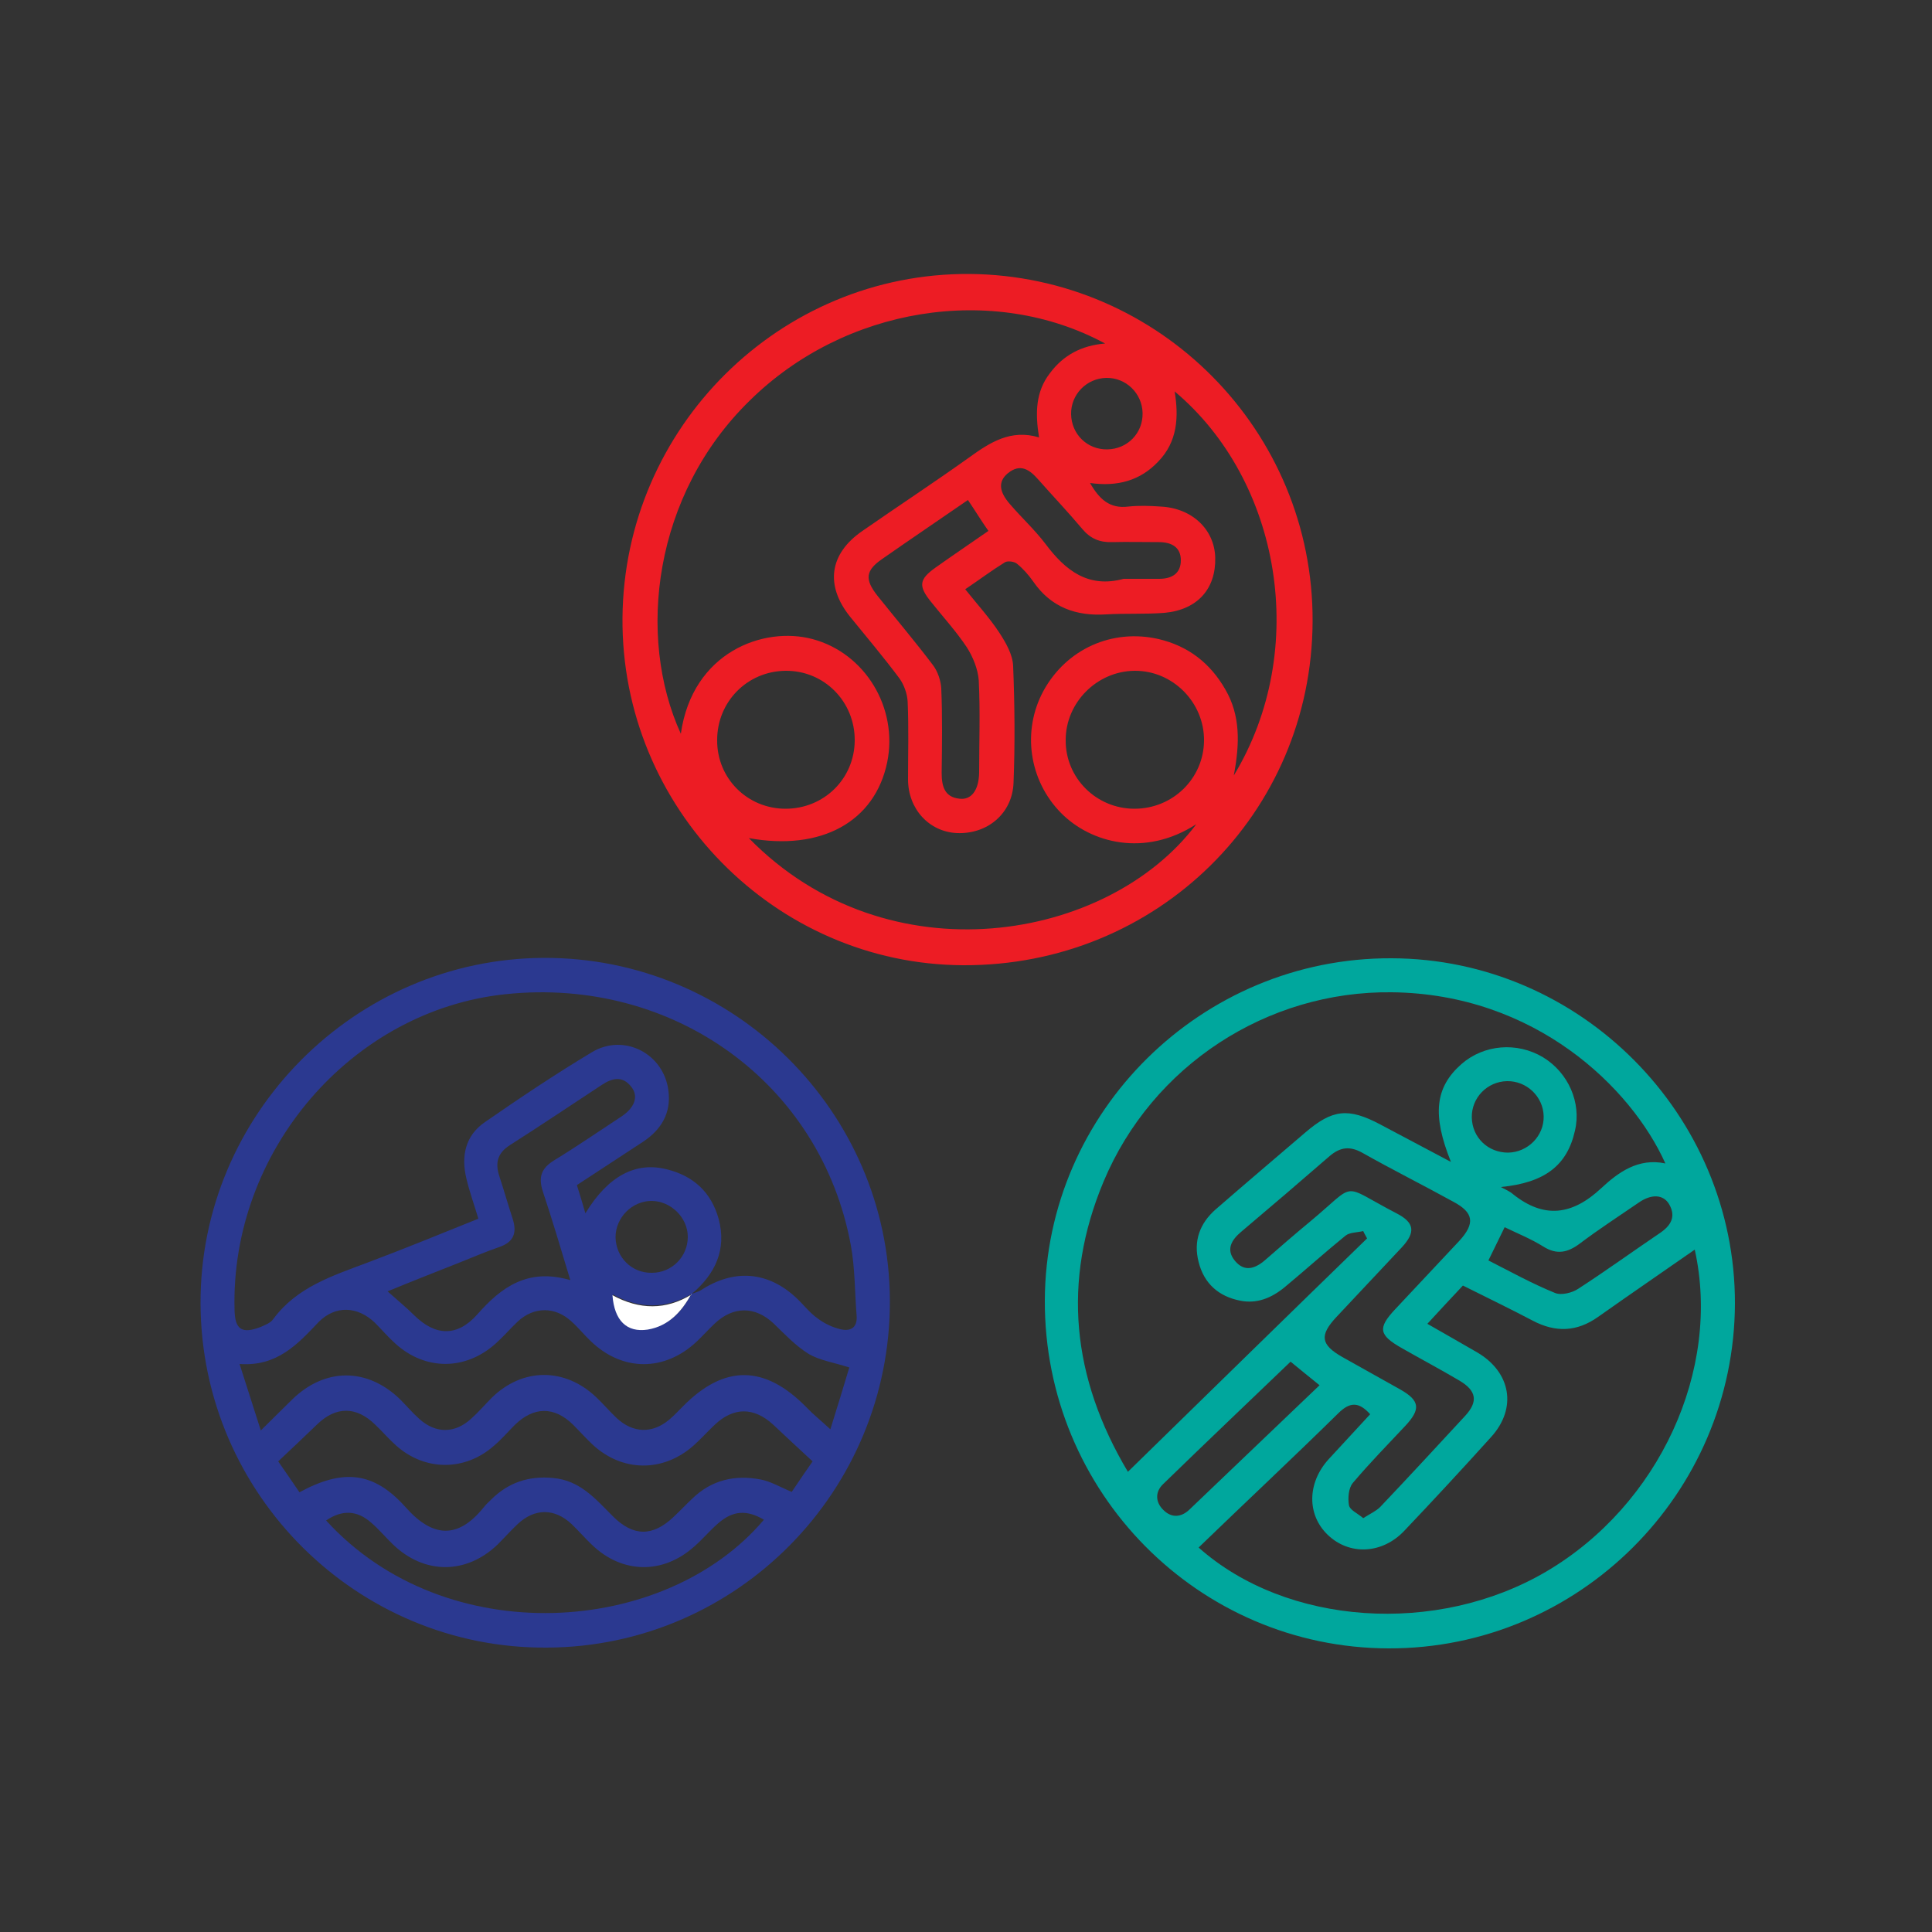
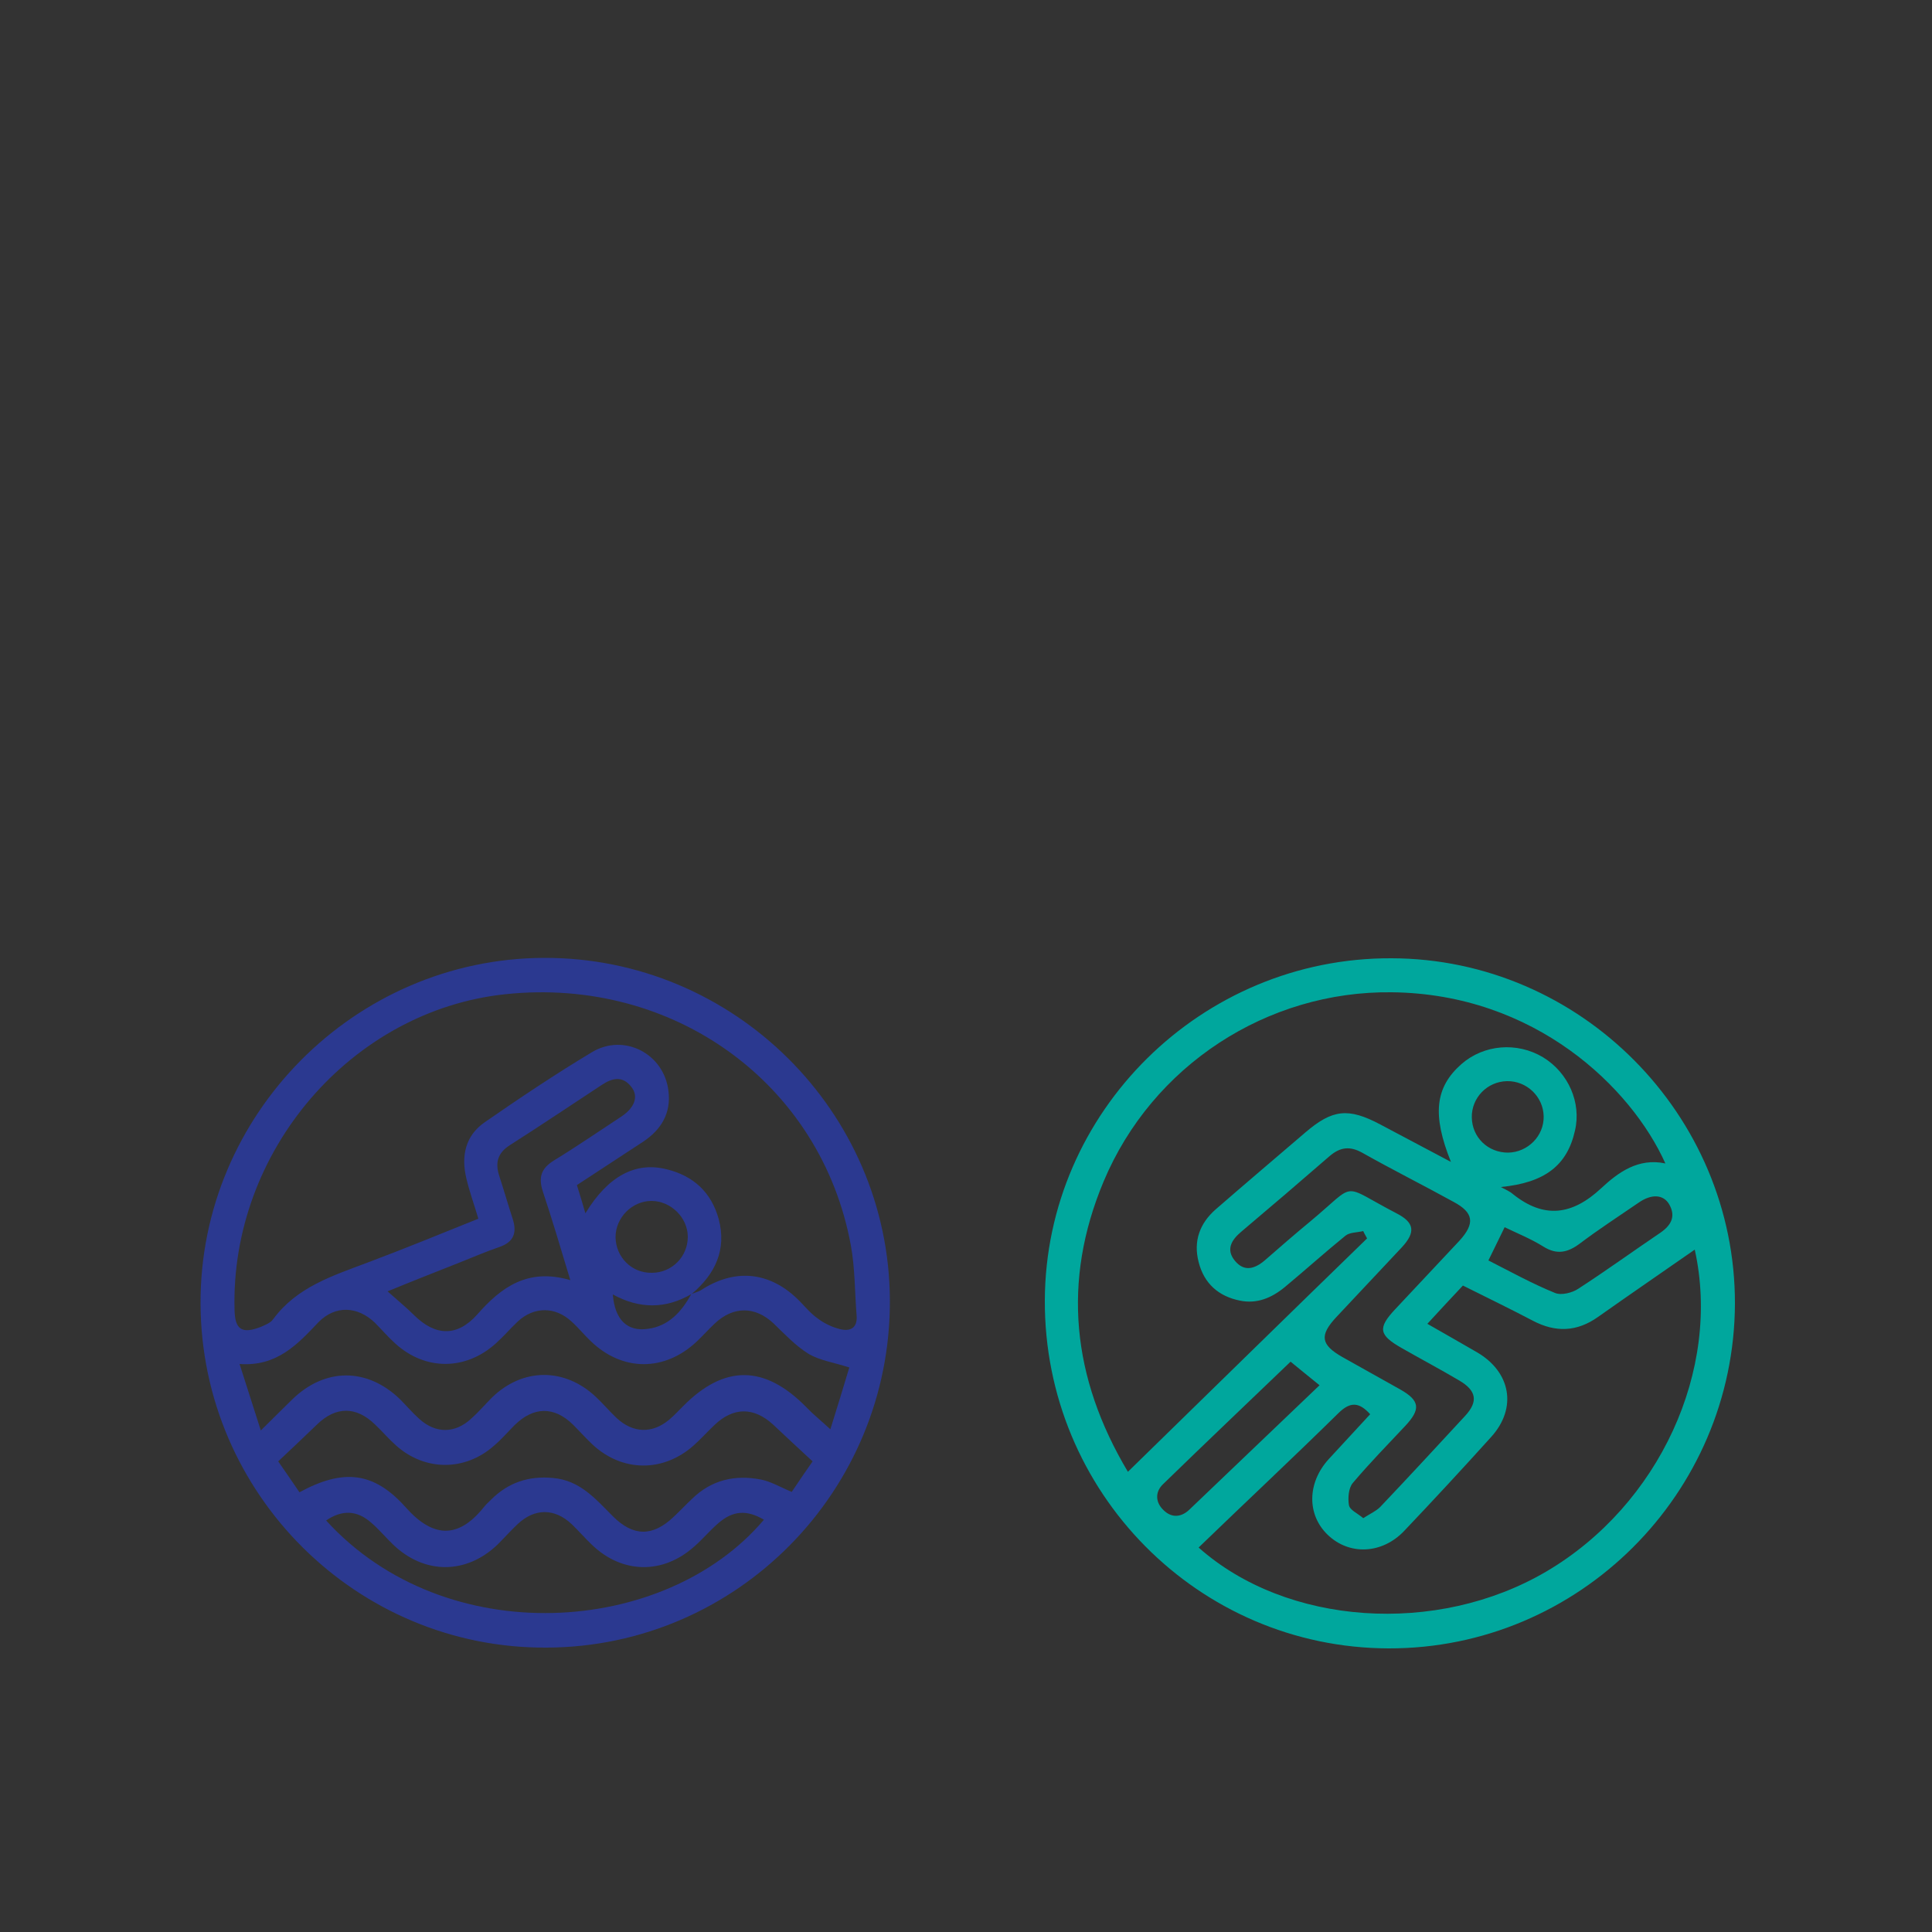
<svg xmlns="http://www.w3.org/2000/svg" version="1.1" id="Layer_1" x="0px" y="0px" viewBox="0 0 500 500" style="enable-background:new 0 0 500 500;" xml:space="preserve">
  <rect x="0" y="0" width="500" height="500" fill="#333333" stroke="none" />
  <style type="text/css">
	.st0{fill:#00A79D;}
	.st1{fill:#ED1C24;}
	.st2{fill:#2B3990;}
	.st3{fill:#FFFFFF;}
</style>
  <path class="st0" d="M449,337.4c-0.2,49.2-40.4,89.3-89.6,89.2c-49.3-0.1-89.2-40.5-89-90.1c0.2-48.8,40.6-88.7,89.7-88.5  C409,248.1,449.1,288.5,449,337.4z M388.4,307.2c1.3,0.7,2.3,1.1,3.1,1.8c8.1,6.5,15.4,5.5,22.9-1.5c4.4-4.1,9.6-7.9,16.6-6.4  c-8.8-19.6-33.7-43.9-70.8-44.3c-32.2-0.4-62,18.9-74.6,49c-10.8,25.8-8.2,50.8,6.3,75.1c21-20.5,41.4-40.5,61.9-60.4  c-0.3-0.6-0.7-1.2-1-1.9c-1.6,0.4-3.5,0.3-4.6,1.2c-5.3,4.3-10.4,8.9-15.7,13.3c-3.4,2.8-7.2,4.4-11.6,3.5c-5.5-1.1-9.3-4.4-10.7-10  c-1.4-5.4,0.3-10,4.4-13.6c7.7-6.7,15.5-13.3,23.2-19.9c7-6,11.1-6.5,19.4-2.1c6,3.2,11.9,6.3,18.3,9.7c-4.9-12.2-4.1-19.3,2.7-25.3  c5.8-5.1,14.4-5.8,21.1-1.8c6.6,4,10,11.8,8.3,19C405.6,301.6,399.8,306.1,388.4,307.2z M438.6,323.4c-8.6,6-16.8,11.6-25,17.4  c-5.5,3.9-11,4.1-16.9,1c-5.9-3.1-11.9-6-18.1-9.1c-3.1,3.3-6,6.4-9.2,9.9c4.5,2.6,8.8,5,12.9,7.4c8.7,5.1,10.4,14.4,3.6,21.9  c-7.4,8.2-14.9,16.3-22.5,24.3c-5.7,6-14.2,6.4-19.8,1c-5.4-5.2-5.3-13.4,0.2-19.5c3.6-3.9,7.2-7.8,10.8-11.7  c-2.9-3.2-5.2-3.3-8.3-0.2c-11.9,11.7-24.1,23.1-36.1,34.7c22.7,20.2,61.6,22.9,90,6.2C429.4,389.5,445.5,354.5,438.6,323.4z   M352.8,392.9c1.7-1.1,3.3-1.8,4.4-2.9c7.4-7.8,14.7-15.7,22-23.6c3.4-3.7,2.9-6.5-1.5-9.1c-4.9-2.9-10-5.6-14.9-8.4  c-6-3.4-6.3-5.2-1.7-10.1c5.5-5.9,11.1-11.8,16.6-17.7c4.1-4.5,3.7-7.3-1.6-10.1c-7.8-4.3-15.8-8.3-23.6-12.7  c-3.1-1.7-5.6-1.5-8.4,0.9c-7.6,6.6-15.2,13.1-22.9,19.6c-2.5,2.1-4,4.6-1.6,7.5c2.4,2.9,5.1,2.1,7.7-0.1c3.9-3.4,7.8-6.8,11.8-10.1  c12.4-10.3,7.5-9.8,22.3-2.1c4.7,2.4,5,4.9,1.4,8.8c-5.6,6-11.3,12-16.9,18c-4.5,4.8-4.1,7.2,1.5,10.4c5,2.8,10,5.6,15,8.4  c5.1,2.9,5.3,5.1,1.3,9.4c-4.6,4.9-9.3,9.7-13.6,14.8c-1.1,1.3-1.3,3.9-1,5.7C349.3,390.8,351.3,391.6,352.8,392.9z M385.2,326.2  c5.7,2.9,11.3,6,17.2,8.4c1.6,0.7,4.5,0,6.1-1.1c7.1-4.6,14-9.6,21.1-14.4c2.8-1.9,4.2-4.2,2.4-7.4c-1.5-2.6-4.6-2.8-8-0.4  c-5.1,3.5-10.2,6.8-15.1,10.5c-3.2,2.4-6,3-9.5,0.8c-3.2-2-6.7-3.4-10-5C388,320.4,386.8,323,385.2,326.2z M334,352.4  c-10.2,9.8-21.7,20.7-33,31.7c-2.1,2-2,4.7,0.1,6.7c2.1,2.1,4.6,1.9,6.7-0.1c11.3-10.8,22.6-21.6,33.7-32.2  C339,356.5,336.7,354.6,334,352.4z M390.3,298.3c5.1-0.1,9.3-4.3,9.2-9.4c-0.1-5.1-4.4-9.2-9.5-9.1c-5.1,0.1-9.2,4.3-9.1,9.4  C381,294.4,385.1,298.3,390.3,298.3z" />
-   <path class="st1" d="M339.7,160.8c-0.2,49.8-40.3,89.2-90.4,89c-48.8-0.2-88.6-40.8-88.2-89.9c0.4-49.3,40.7-89.3,89.8-89  C300.1,71.3,339.9,111.5,339.7,160.8z M176.2,189.9c3-21.2,21.5-27.9,34.1-24.5c13.5,3.6,22.2,17.7,19.3,31.9  c-3.2,15.4-17.1,23-35.8,19.6c36,36.8,93.1,26.7,115.8-3.6c-13.3,8.6-27.3,4.9-35-2.9c-8.3-8.4-10.2-21.3-4.5-31.7  c5.9-10.7,17.7-16.1,29.8-13.3c7.6,1.8,13.3,6.2,17.2,13c3.9,6.7,3.8,13.9,2.2,22.3c19.7-32.5,12.2-76.3-15.3-99.4  c1.1,6.7,0.7,13-4.2,18.1c-4.7,5-10.6,6.6-17.7,5.6c2.4,4.2,5.1,6.7,9.9,6.1c2.8-0.3,5.6-0.2,8.4,0c8.1,0.4,13.9,5.9,14.1,13.2  c0.2,8.1-4.6,13.5-13.1,14.3c-5,0.4-10.1,0.1-15.1,0.4c-7.8,0.5-14.3-1.8-18.9-8.5c-1.2-1.7-2.6-3.3-4.2-4.6  c-0.7-0.6-2.4-0.8-3.1-0.4c-3.4,2.1-6.6,4.5-10.3,7c3.2,4,6.3,7.4,8.8,11.2c1.7,2.6,3.5,5.7,3.6,8.7c0.4,10,0.5,20.1,0.1,30.2  c-0.3,7.9-6.7,13.3-14.6,13c-7.2-0.3-12.7-6.2-12.7-13.9c0-6.7,0.2-13.4-0.1-20.1c-0.1-2-0.9-4.3-2.1-6c-4.1-5.5-8.5-10.7-12.8-16  c-6.5-8.1-5.4-16.3,3.2-22.2c9.2-6.4,18.5-12.5,27.6-19c5.4-3.9,10.8-7.4,18.1-5.2c-1-6.3-0.9-11.8,2.8-16.6  c3.5-4.7,8.2-7.2,14.3-7.7c-29.1-15.7-67.5-9.4-92,14.8C169.1,128,164.7,164.7,176.2,189.9z M293.6,209.3c9.9,0,17.9-7.8,18-17.6  c0.1-9.9-8.1-18.2-18-18.1c-9.7,0.1-17.8,8.2-17.8,17.9C275.7,201.3,283.7,209.3,293.6,209.3z M203.3,209.3  c9.9,0,17.8-7.7,17.9-17.6c0.1-10.1-7.9-18.2-17.9-18.1c-9.9,0.1-17.7,8-17.7,17.9C185.5,201.4,193.4,209.3,203.3,209.3z   M250.5,129.4c-7.4,5.1-14.8,10.1-22.1,15.2c-4.4,3-4.7,5.3-1.3,9.6c4.8,6,9.8,11.9,14.4,18c1.2,1.6,2,4,2.1,6  c0.3,7.2,0.2,14.5,0.1,21.8c0,3.4,0.7,6.3,4.6,6.7c3.1,0.4,5-2.2,5.1-6.7c0-8,0.3-15.9-0.1-23.9c-0.2-2.9-1.5-6.1-3.1-8.6  c-2.8-4.2-6.2-7.9-9.3-11.8c-3.3-4.1-3-5.8,1.2-8.8c4.5-3.2,9.1-6.3,13.7-9.5C253.9,134.7,252.4,132.2,250.5,129.4z M290.8,149.8  c3.1,0,6.1,0,9.2,0c3.3,0,5.6-1.4,5.6-4.8c0-3.4-2.4-4.7-5.7-4.7c-4,0-8.1-0.1-12.1,0c-3.2,0.1-5.6-0.9-7.7-3.4  c-3.7-4.4-7.6-8.5-11.4-12.8c-2.2-2.5-4.6-4.3-7.9-1.6c-2.5,2.1-2.3,4.7,0.6,8c3,3.5,6.4,6.6,9.2,10.3  C275.7,147.6,281.6,152.3,290.8,149.8z M286.6,116.3c5.2-0.1,9.2-4.2,9.1-9.4c-0.1-5.1-4.3-9.2-9.4-9.1c-5.1,0.1-9.2,4.3-9.1,9.4  C277.3,112.4,281.4,116.4,286.6,116.3z" />
  <path class="st2" d="M51.9,337.4c-0.2-48.9,39.9-89.3,88.8-89.5c49.1-0.2,89.4,39.7,89.6,88.6c0.2,49.4-39.6,89.7-88.8,89.9  C92.4,426.7,52.1,386.7,51.9,337.4z M178.9,334.9c0.8-0.3,1.8-0.6,2.5-1c8.6-5.6,17.4-4.9,24.8,2.1c1.8,1.7,3.4,3.8,5.4,5.2  c1.7,1.3,3.8,2.3,5.9,2.8c2.5,0.6,4.4-0.3,4.2-3.4c-0.5-6.1-0.4-12.3-1.5-18.3c-7.7-41.9-45.9-69.6-89.4-65  C90.9,261.5,59.6,298,60.7,339c0.1,5.1,1.9,6.3,6.8,4.4c1.1-0.5,2.5-1,3.2-2c6.1-8.3,15.3-11.2,24.3-14.6  c9.6-3.6,19.1-7.5,28.8-11.4c-1.1-3.7-2.3-7-3.1-10.4c-1.4-5.8-0.3-11.1,4.8-14.6c9.1-6.3,18.2-12.4,27.7-18.1  c8.3-5,18.7,0.4,19.8,10.1c0.7,5.7-1.9,10-6.6,13.1c-5.7,3.7-11.4,7.5-17.1,11.2c0.8,2.5,1.4,4.6,2.2,7.3c5.9-9.7,13-13.4,21-11.4  c7,1.7,11.6,6,13.5,12.9c2.1,7.9-0.9,14.2-6.9,19.3c-6.7,4-13.6,4-20.5,0.2c0.5,6.5,3.7,9.7,9.1,8.9  C173,343.2,176.4,339.5,178.9,334.9z M67.5,370.2c3.2-3.2,5.7-5.6,8.1-8c8.5-8.3,19.4-8.3,27.9-0.1c1.7,1.7,3.2,3.5,5,5.1  c4.3,3.9,9.3,3.8,13.5-0.1c1.9-1.7,3.5-3.6,5.3-5.4c8-7.8,18.9-7.8,27-0.1c1.8,1.7,3.5,3.7,5.3,5.4c4.2,3.9,9.2,4.1,13.6,0.4  c1.3-1.1,2.4-2.3,3.6-3.5c10.7-10.8,21.1-10.7,31.9,0.3c1.7,1.8,3.6,3.3,6.2,5.7c1.9-6.1,3.5-11.3,4.9-16c-4-1.3-7.6-1.8-10.5-3.5  c-3.4-2.1-6.2-5.1-9.1-7.9c-4.8-4.5-10.4-4.5-15.2,0c-1.6,1.5-3.1,3.2-4.7,4.7c-8.3,7.8-19.2,7.8-27.4-0.1c-1.7-1.6-3.2-3.5-5-5.1  c-4.2-3.9-9.7-3.9-13.9,0c-1.9,1.8-3.7,3.9-5.6,5.6c-7.8,7.1-18.3,7.2-26.1,0.1c-1.9-1.7-3.5-3.6-5.3-5.4  c-4.5-4.3-10.2-4.5-14.5-0.2C77,347.9,71.7,353.7,62,353C63.9,358.9,65.5,364,67.5,370.2z M210.3,378.2c-3.7-3.4-6.9-6.4-10.2-9.5  c-5-4.6-10.3-4.6-15.2,0.1c-1.8,1.7-3.5,3.6-5.4,5.3c-7.9,7-18.5,6.9-26.2-0.3c-1.7-1.6-3.3-3.4-5-5.1c-4.9-4.8-10.2-4.7-15.1,0.1  c-1.8,1.8-3.4,3.7-5.3,5.3c-7.5,6.7-18,6.7-25.5-0.1c-1.9-1.7-3.5-3.6-5.3-5.3c-4.9-4.8-10.2-4.8-15.1,0c-3.2,3.1-6.4,6.1-10,9.5  c1.7,2.5,3.7,5.3,5.5,8c11.4-6.2,19.3-5.3,27.5,3.9c7.1,8,13.6,8.1,20.1,0.1c0.6-0.8,1.3-1.4,2-2.1c4.4-4.4,9.7-6.2,16-5.6  c7,0.6,11,5.4,15.5,9.9c5.3,5.3,10.3,5.3,15.7,0.2c1.6-1.5,3.2-3.2,4.8-4.7c5-4.9,11.1-6.3,17.8-5c2.6,0.5,5.1,2,8,3.2  C206.8,383.3,208.6,380.6,210.3,378.2z M84.4,393.5c30.9,33.9,87.8,30,113.3-0.2c-4.4-2.6-8-2.4-11.8,0.9c-2.2,1.9-4.1,4.2-6.3,6.1  c-8.1,7.2-18.6,7-26.4-0.5c-1.8-1.7-3.5-3.7-5.3-5.4c-4.4-4.1-9.5-4.1-13.9,0c-1.8,1.7-3.5,3.6-5.3,5.4c-8.1,7.7-18.9,7.7-27-0.1  c-1.9-1.8-3.6-3.9-5.6-5.6C92.4,390.8,88.5,390.7,84.4,393.5z M147.6,331.3c-2.5-8.3-4.7-15.7-7.1-22.9c-1.2-3.7-0.5-6,2.9-8.1  c5.9-3.6,11.7-7.6,17.5-11.4c3.4-2.3,4.4-5.2,2.5-7.6c-2.3-3-5-2.3-7.7-0.5c-7.9,5.2-15.8,10.5-23.8,15.6c-3.1,2-3.8,4.5-2.7,7.9  c1.2,3.7,2.3,7.5,3.5,11.2c1.1,3.5,0.3,5.9-3.4,7.2c-3.5,1.2-7,2.7-10.5,4.1c-5.8,2.3-11.7,4.6-18.5,7.4c2.8,2.5,4.9,4.2,6.9,6.2  c5.5,5.4,11.1,5.6,16.3-0.2C129.8,333,136.7,328.1,147.6,331.3z M168.7,329.4c5.2,0,9.3-4.2,9.3-9.3c0-5-4.4-9.3-9.4-9.3  c-5,0-9.3,4.3-9.3,9.4C159.4,325.4,163.5,329.5,168.7,329.4z" />
-   <path class="st3" d="M178.9,334.9c-2.5,4.6-5.9,8.3-11.3,9.2c-5.4,0.8-8.6-2.3-9.1-8.9c7,3.8,13.8,3.9,20.5-0.2  C179,335,178.9,334.9,178.9,334.9z" />
</svg>